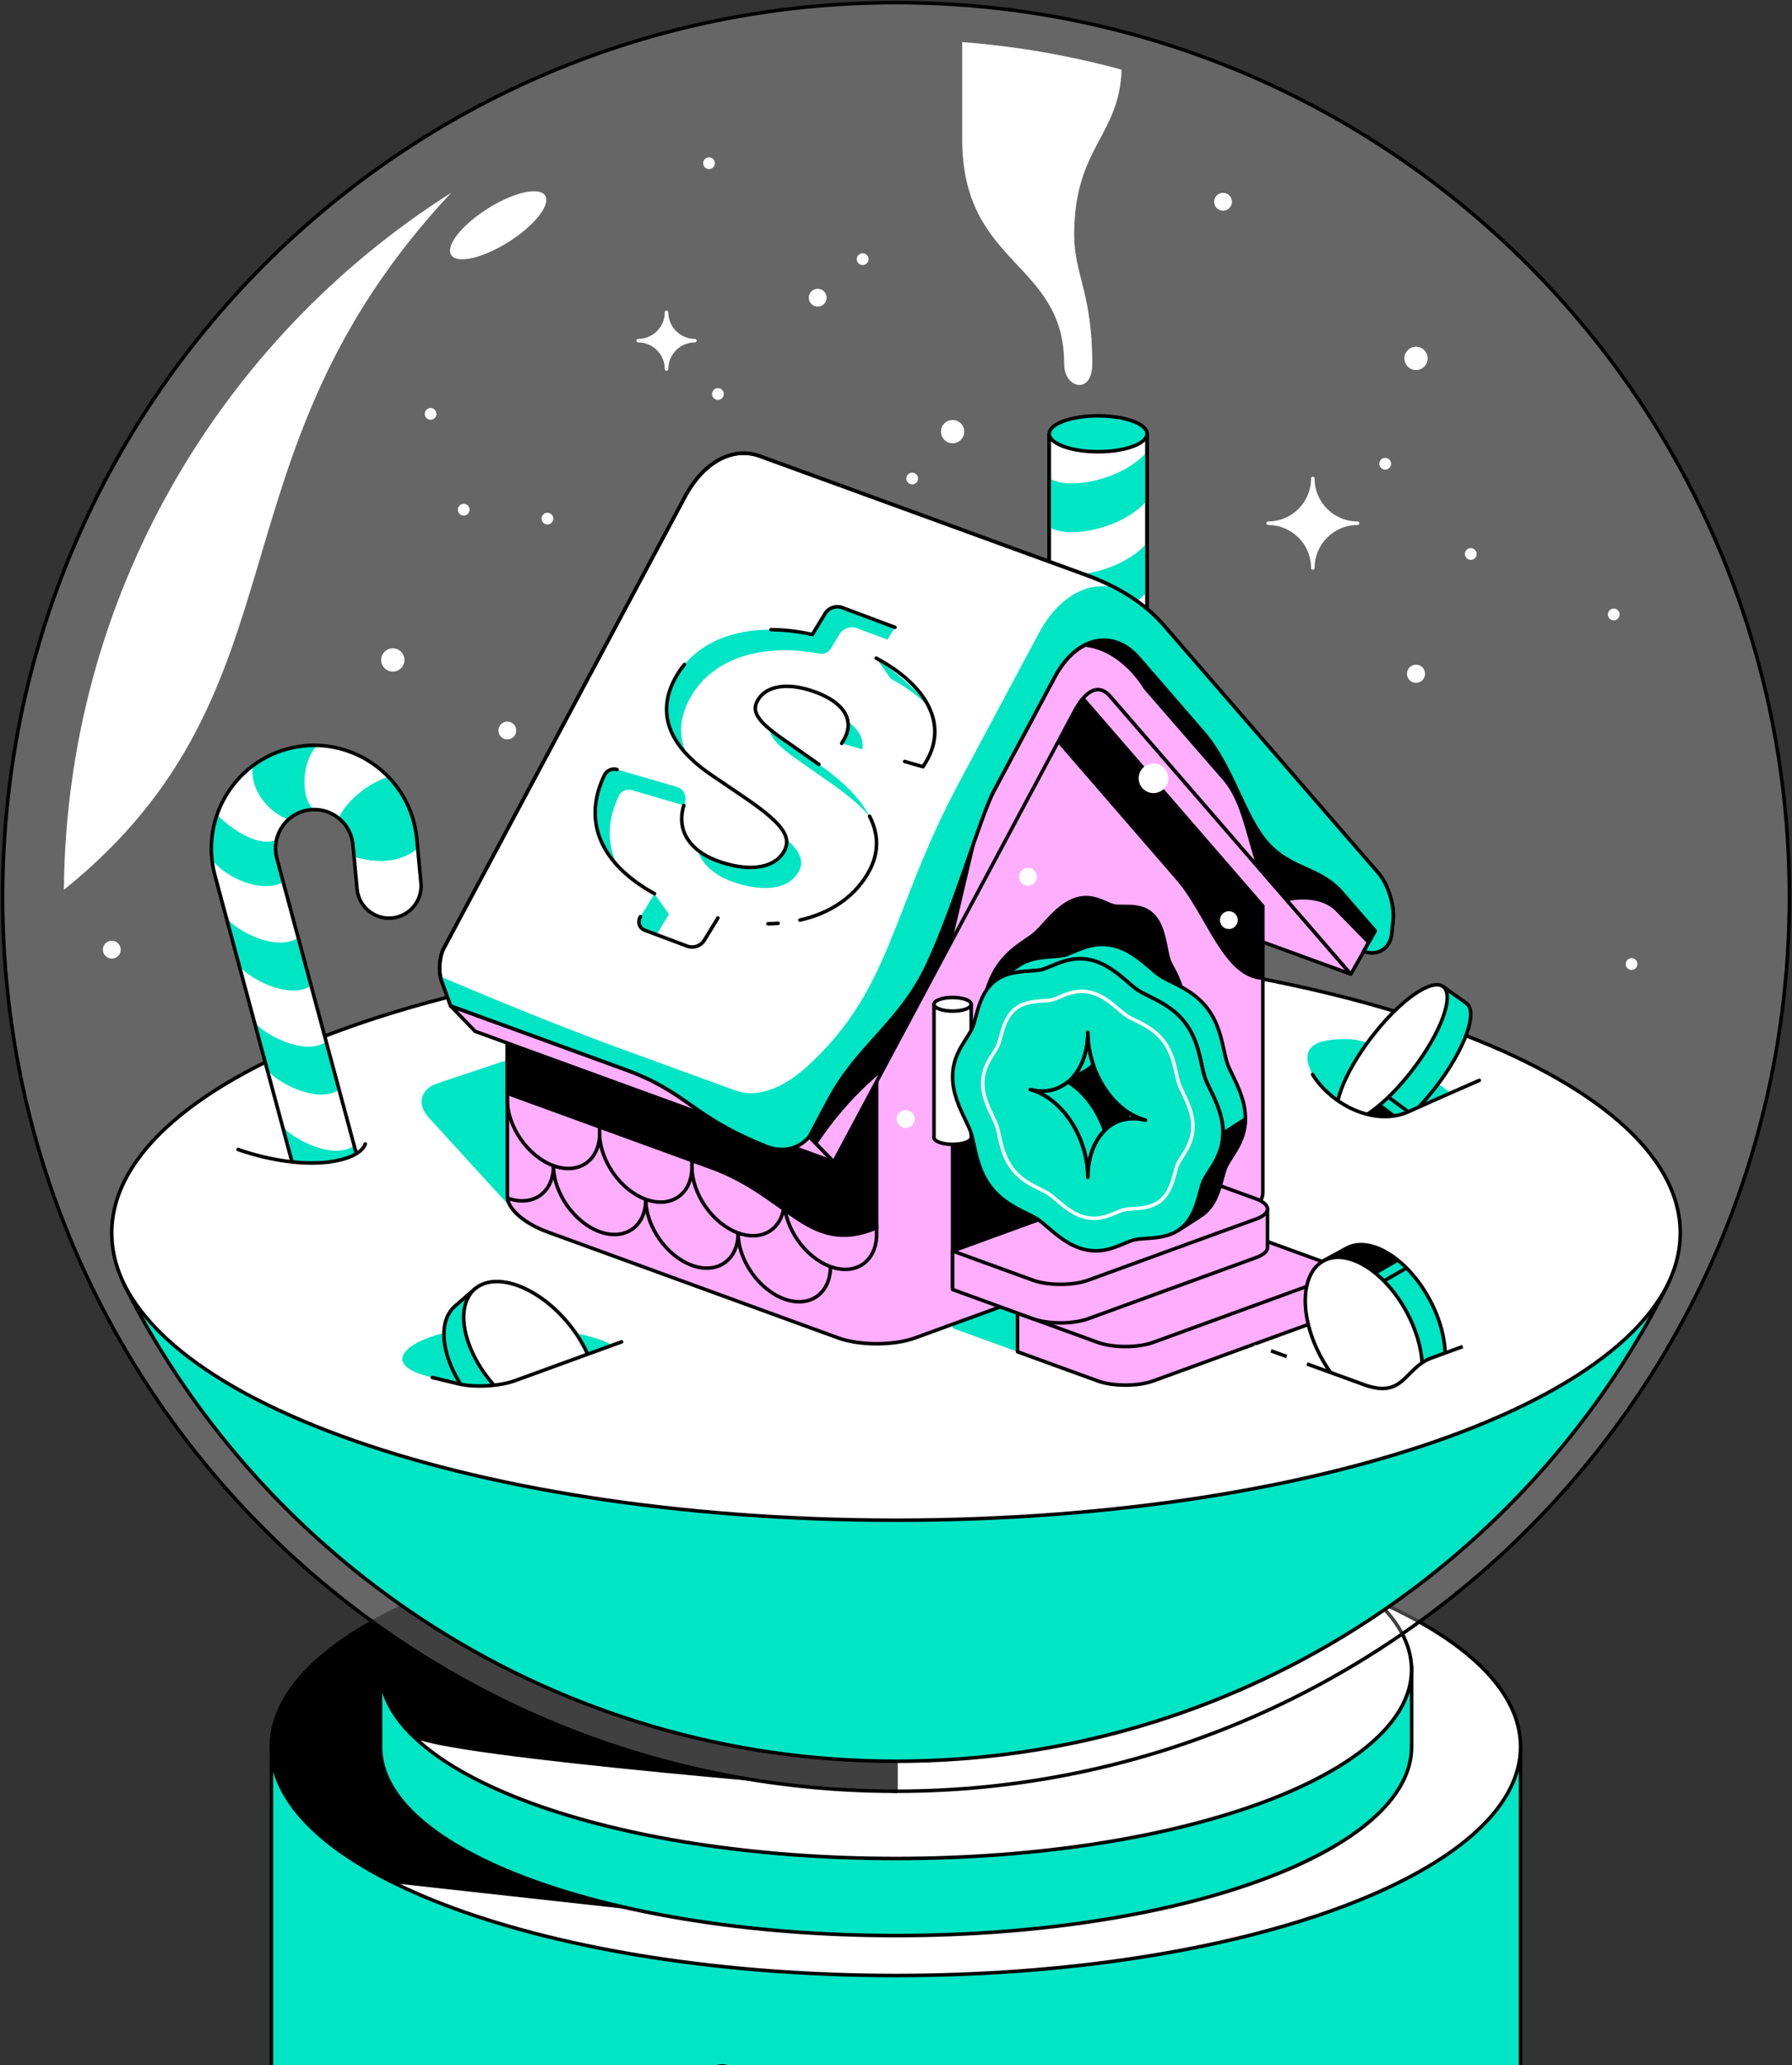
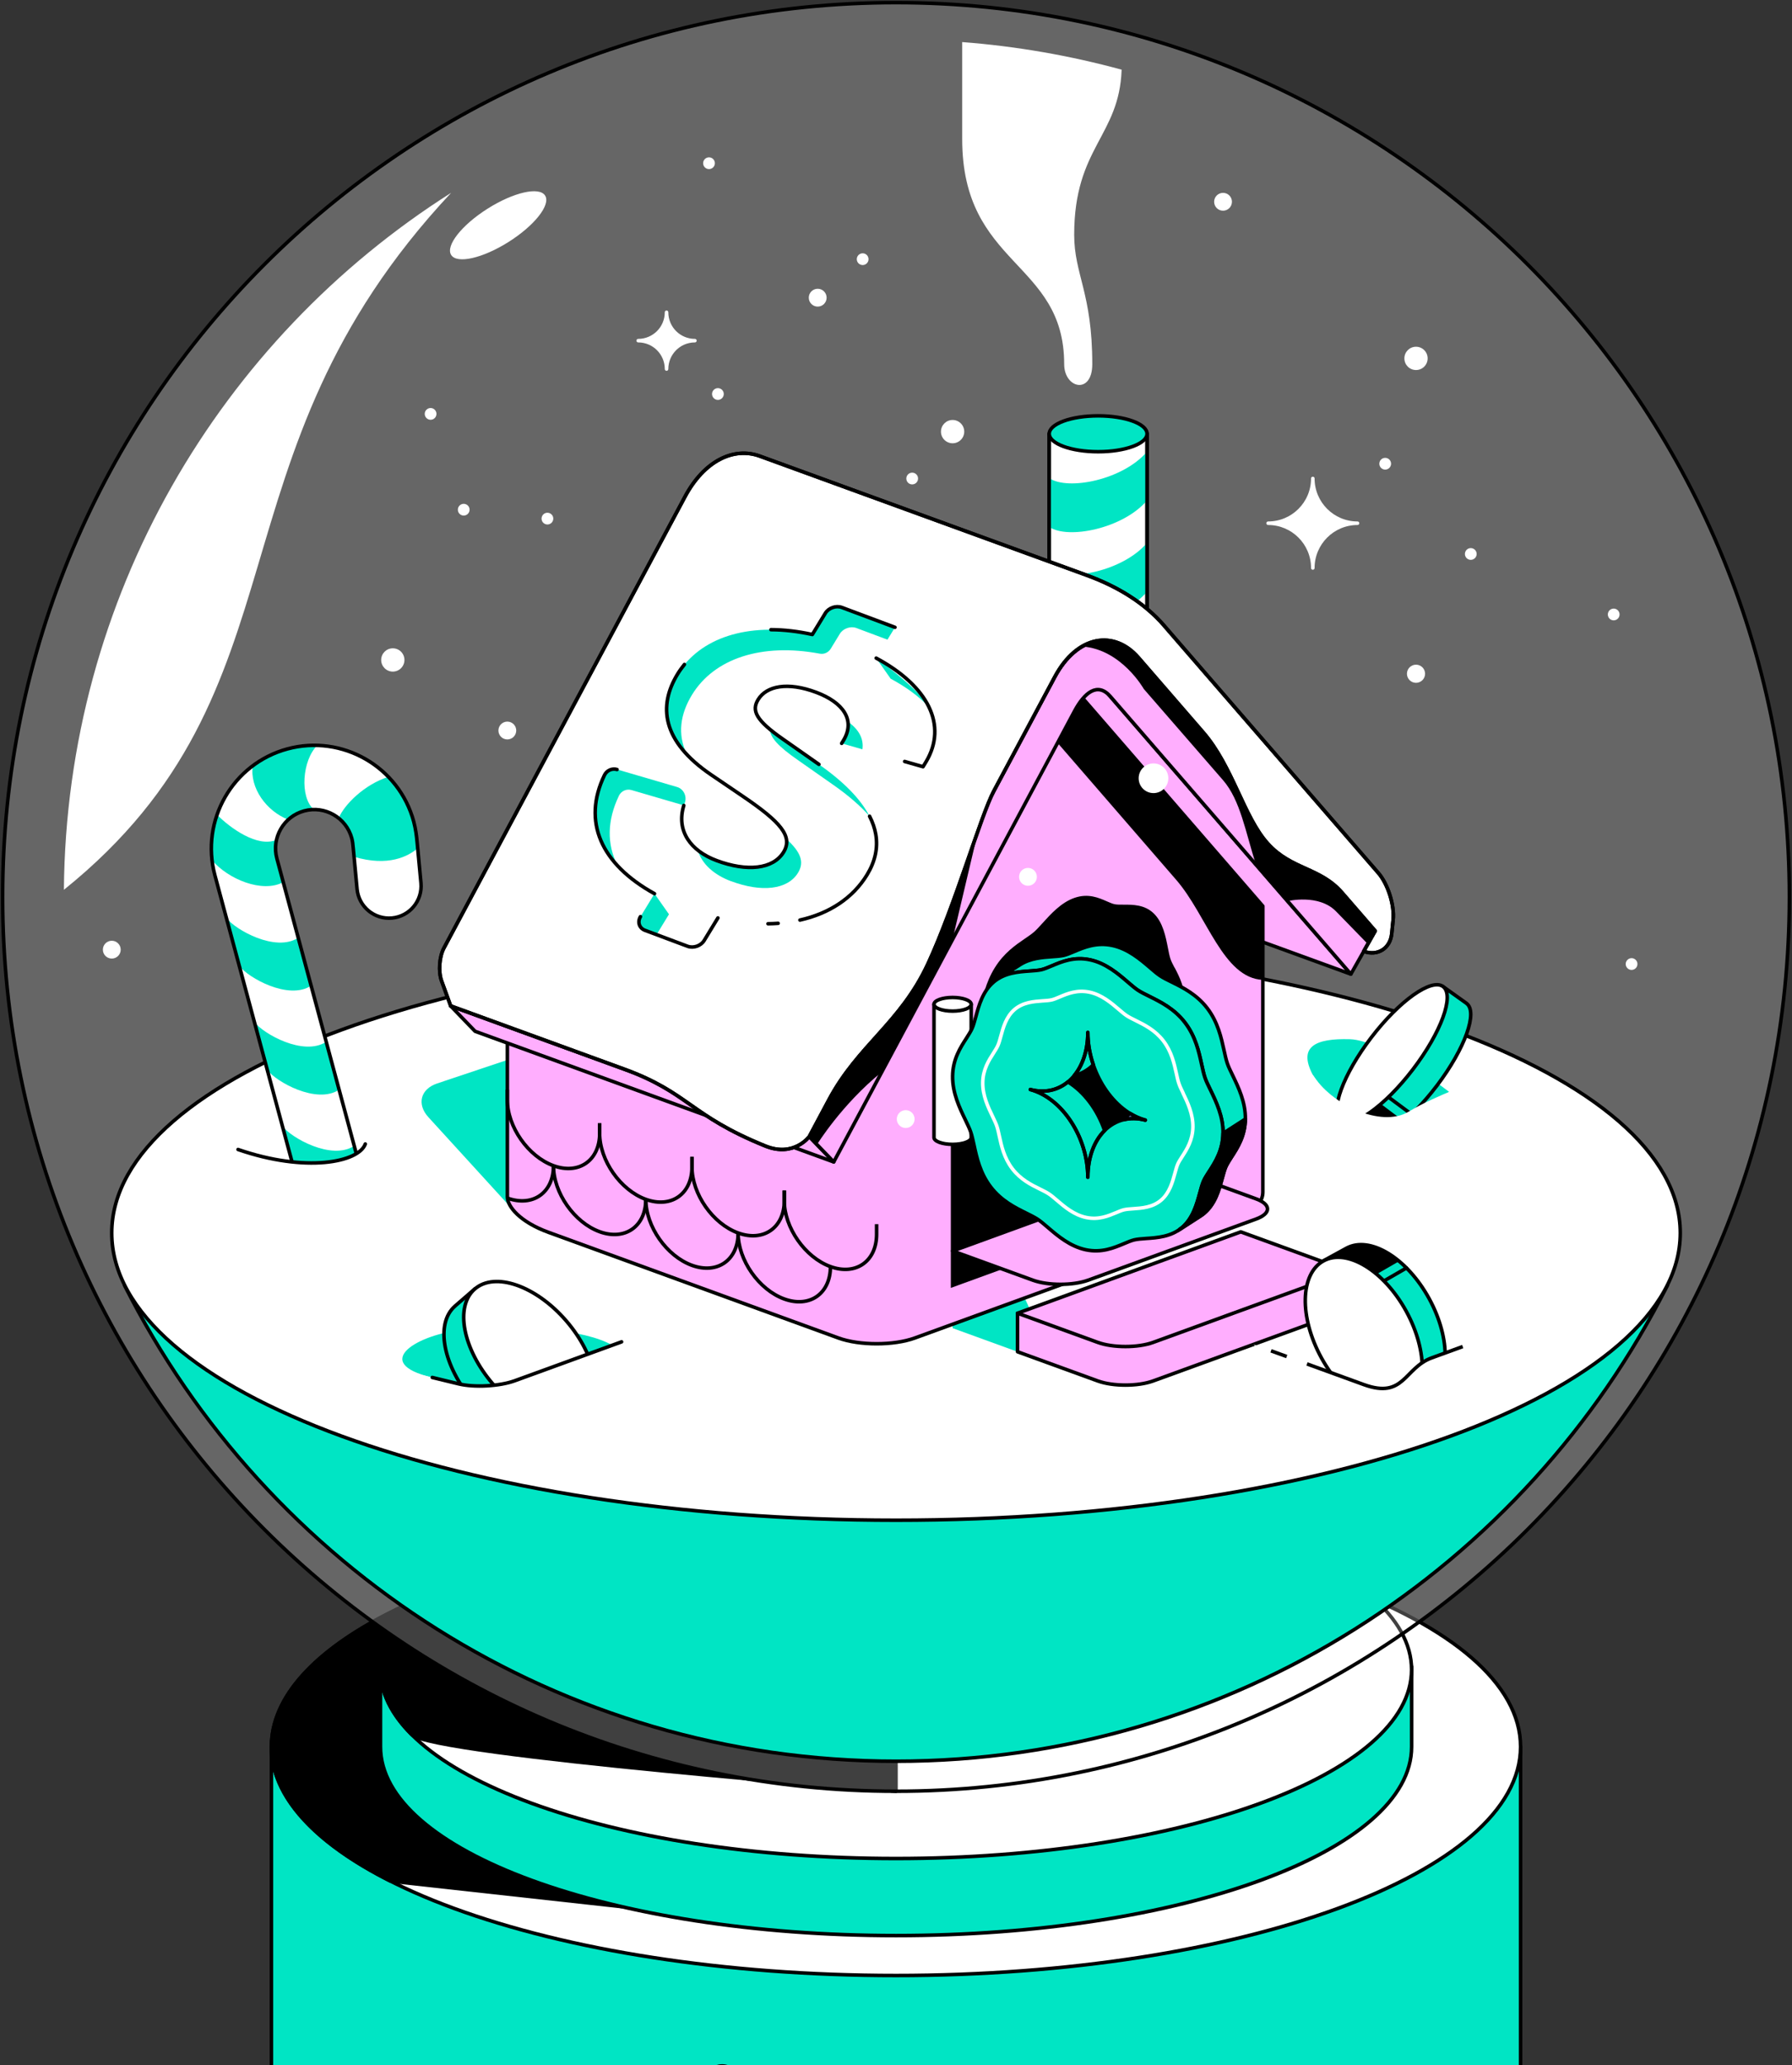
<svg xmlns="http://www.w3.org/2000/svg" width="506" height="583" viewBox="0 0 506 583" fill="none">
  <rect x="0" y="0" width="506" height="583" fill="#333333" stroke="none" />
  <g clip-path="url(#clip0_673_861)">
    <path d="M76.643 619.688C76.643 655.351 155.609 684.259 253 684.259C350.391 684.259 429.357 655.351 429.357 619.688V493.079H76.643V619.688Z" fill="#00E5C4" stroke="black" stroke-linecap="round" stroke-linejoin="round" />
    <path d="M253 557.65C350.399 557.65 429.357 528.741 429.357 493.079C429.357 457.418 350.399 428.508 253 428.508C155.601 428.508 76.643 457.418 76.643 493.079C76.643 528.741 155.601 557.65 253 557.65Z" fill="white" stroke="black" stroke-linecap="round" stroke-linejoin="round" />
    <path d="M76.643 493.079C76.643 507.252 89.133 520.359 110.281 531.007L175.558 538.205L226.392 440.015L195.448 432.018C126.308 440.756 76.628 464.792 76.628 493.079H76.643Z" fill="black" stroke="black" stroke-linecap="round" stroke-linejoin="round" />
    <path d="M107.439 493.079C107.439 522.521 172.613 546.38 253.015 546.38C333.417 546.38 398.59 522.521 398.59 493.079C398.59 463.637 398.59 471.338 398.59 471.338H107.439V493.079Z" fill="#00E5C4" stroke="black" stroke-linecap="round" stroke-linejoin="round" />
    <path d="M253 524.624C333.399 524.624 398.576 500.761 398.576 471.323C398.576 441.886 333.399 418.023 253 418.023C172.601 418.023 107.424 441.886 107.424 471.323C107.424 500.761 172.601 524.624 253 524.624Z" fill="white" stroke="black" stroke-linecap="round" stroke-linejoin="round" />
    <path d="M253 428.493L175.38 426.228C134.55 435.676 107.424 452.337 107.424 471.324C107.424 477.751 110.532 483.927 116.244 489.629C122.134 495.523 253 505.638 253 505.638V428.493Z" fill="black" stroke="black" stroke-linecap="round" stroke-linejoin="round" />
    <path d="M203.912 592.483C206.479 592.483 208.559 590.401 208.559 587.833C208.559 585.264 206.479 583.182 203.912 583.182C201.346 583.182 199.266 585.264 199.266 587.833C199.266 590.401 201.346 592.483 203.912 592.483Z" fill="white" stroke="black" stroke-linecap="round" stroke-linejoin="round" />
    <path d="M253 505.638C392.319 505.638 505.26 392.613 505.26 253.189C505.26 113.766 392.319 0.74 253 0.74C113.681 0.74 0.74 113.766 0.74 253.189C0.74 392.613 113.681 505.638 253 505.638Z" fill="white" fill-opacity="0.25" stroke="black" stroke-linecap="round" stroke-linejoin="round" />
    <path d="M18.04 251.175C88.615 194.409 57.138 129.408 127.388 54.426C62.185 95.775 18.735 168.373 18.04 251.175Z" fill="white" />
    <path d="M143.621 68.286C150.947 63.658 155.56 57.804 153.924 55.211C152.288 52.617 145.023 54.266 137.696 58.893C130.37 63.521 125.757 69.375 127.393 71.969C129.029 74.563 136.294 72.914 143.621 68.286Z" fill="white" />
    <path d="M271.691 11.877V39.261C271.691 75.249 300.489 73.575 300.489 102.795C300.489 109.711 308.422 111.489 308.422 102.795C308.422 82.654 303.316 77.515 303.316 66.274C303.316 41.586 316.058 38.506 316.709 19.668C302.206 15.713 287.156 13.062 271.691 11.877Z" fill="white" />
    <path d="M35.177 362.841C75.296 442.518 157.77 497.167 253 497.167C348.23 497.167 430.704 442.518 470.823 362.841H35.177Z" fill="#00E5C4" stroke="black" stroke-linecap="round" stroke-linejoin="round" />
    <path d="M253 429.13C375.303 429.13 474.449 392.828 474.449 348.046C474.449 303.265 375.303 266.962 253 266.962C130.697 266.962 31.551 303.265 31.551 348.046C31.551 392.828 130.697 429.13 253 429.13Z" fill="white" stroke="black" stroke-linecap="round" stroke-linejoin="round" />
    <path d="M370.621 303.291C366.507 295.353 371.523 293.087 381.128 293.353C390.732 293.62 409.172 308.223 409.172 308.223L391.428 321.3C391.428 321.3 377.532 313.924 370.606 303.291H370.621Z" fill="#00E5C4" />
    <path d="M414.07 283.224C417.4 285.593 413.67 295.99 405.753 306.431C397.821 316.872 388.69 323.418 385.36 321.033L378.716 316.294L407.425 278.47L414.07 283.209V283.224Z" fill="#00E5C4" stroke="black" stroke-linecap="round" stroke-linejoin="round" />
    <path d="M385.049 307.956L396.4 316.501C391.62 320.589 387.402 322.485 385.36 321.033L378.716 316.294L385.049 307.956Z" fill="black" />
    <path d="M388.246 306.875L398.576 314.546" stroke="black" stroke-linecap="round" stroke-linejoin="round" />
    <path d="M398.951 301.873C406.917 291.454 410.744 280.993 407.498 278.508C404.253 276.022 395.164 282.455 387.198 292.874C379.232 303.294 375.405 313.755 378.65 316.24C381.896 318.725 390.985 312.293 398.951 301.873Z" fill="white" stroke="black" stroke-linecap="round" stroke-linejoin="round" />
    <path d="M370.621 303.291C375.83 311.777 389.992 318.501 397.776 313.791C405.561 309.082 417.696 304.979 417.696 304.979L416.497 331.282L377.191 327.757L370.621 303.306V303.291Z" fill="white" />
-     <path d="M370.621 303.291C375.83 311.777 388.157 318.145 397.776 313.791C406.212 309.97 417.696 304.979 417.696 304.979" stroke="black" stroke-linecap="round" stroke-linejoin="round" />
    <path d="M91.323 347.676C93.129 348.461 95.215 348.654 97.272 348.106C102.097 346.802 104.968 341.826 103.665 336.998L78.182 242.334C76.613 236.499 80.076 230.471 85.907 228.901C91.737 227.331 97.761 230.797 99.329 236.632C99.537 237.402 99.64 238.231 99.744 239.416L100.824 250.953C101.283 255.944 105.708 259.602 110.68 259.143C115.667 258.684 119.322 254.256 118.864 249.279L117.783 237.743C117.621 235.98 117.384 234.04 116.821 231.922C112.648 216.431 96.665 207.234 81.186 211.396C65.707 215.572 56.516 231.567 60.675 247.058L86.158 341.723C86.913 344.507 88.867 346.625 91.323 347.691V347.676Z" fill="white" />
    <path d="M103.651 336.998C97.272 341.175 85.877 334.747 83.376 331.415L79.736 317.879C82.237 321.211 93.632 327.638 100.01 323.462L103.651 336.998Z" fill="#00E5C4" />
    <path d="M95.748 307.615C89.37 311.792 77.975 305.364 75.474 302.032L71.833 288.496C74.334 291.828 85.729 298.256 92.108 294.079L95.748 307.615Z" fill="#00E5C4" />
    <path d="M87.846 278.247C81.467 282.424 70.072 275.996 67.571 272.664L63.931 259.128C66.432 262.46 77.827 268.888 84.205 264.711L87.846 278.247Z" fill="#00E5C4" />
    <path d="M61.267 229.982C64.996 233.714 72.662 239.342 78.064 237.076C77.679 238.75 77.694 240.542 78.167 242.319L79.973 249.028C74.068 252.167 64.419 248.198 59.861 242.807C59.343 238.379 59.861 234.01 61.267 229.967V229.982Z" fill="#00E5C4" />
    <path d="M81.171 211.381C83.998 210.626 86.839 210.315 89.621 210.389C85.33 214.521 84.56 225.036 88.615 228.516C87.712 228.516 86.795 228.635 85.877 228.886C84.146 229.36 82.621 230.219 81.379 231.36C75.252 228.99 70.472 222.444 71.36 216.15C74.216 214.017 77.516 212.373 81.156 211.381H81.171Z" fill="#00E5C4" />
    <path d="M99.951 241.86L99.729 239.401C99.626 238.216 99.522 237.387 99.315 236.617C98.693 234.292 97.346 232.352 95.615 230.96C97.198 227.153 102.866 221.452 109.674 219.289C112.974 222.711 115.49 226.991 116.807 231.893C117.384 234.01 117.606 235.936 117.769 237.713L117.932 239.446C115.342 241.682 109.689 244.762 99.951 241.845V241.86Z" fill="#00E5C4" />
    <path d="M91.323 347.676C93.129 348.461 95.215 348.654 97.272 348.106C102.097 346.802 104.968 341.826 103.665 336.998L78.182 242.334C76.613 236.499 80.076 230.471 85.907 228.901C91.737 227.331 97.761 230.797 99.329 236.632C99.537 237.402 99.64 238.231 99.744 239.416L100.824 250.953C101.283 255.944 105.708 259.602 110.68 259.143C115.667 258.684 119.322 254.256 118.864 249.279L117.783 237.743C117.621 235.98 117.384 234.04 116.821 231.922C112.648 216.431 96.665 207.234 81.186 211.396C65.707 215.572 56.516 231.567 60.675 247.058L86.158 341.723C86.913 344.507 88.867 346.625 91.323 347.691V347.676Z" stroke="black" stroke-linecap="round" stroke-linejoin="round" />
    <path d="M72.766 353.467L108.327 355.318L113.004 326.379C113.004 326.379 105.042 317.745 103.162 322.929C101.283 328.112 87.861 331.104 67.231 324.484L72.766 353.467Z" fill="white" />
    <path d="M103.148 322.929C101.268 328.112 86.41 331.104 67.216 324.484" stroke="black" stroke-linecap="round" stroke-linejoin="round" />
    <path d="M172.894 379.739C165.036 375.222 147.307 373.964 130.94 375.385C118.183 376.496 104.243 384.656 122.06 388.847C136.474 392.239 141.698 393.364 141.698 393.364L172.228 384.419L172.894 379.754V379.739Z" fill="#00E5C4" />
    <path d="M128.498 368.676C122.785 373.608 125.079 385.649 133.633 395.541C142.187 405.434 153.744 409.463 159.457 404.516L165.036 399.688L134.077 363.834L128.498 368.662V368.676Z" fill="#00E5C4" stroke="black" stroke-linecap="round" stroke-linejoin="round" />
    <path d="M159.457 404.531L165.036 399.703L158.007 391.558L144.14 404.072C150.089 407.197 155.905 407.597 159.472 404.516L159.457 404.531Z" fill="black" />
    <path d="M155.565 390.136L141.698 402.65" stroke="black" stroke-linecap="round" stroke-linejoin="round" />
    <path d="M165.03 399.717C170.738 394.781 168.434 382.752 159.884 372.85C151.334 362.948 139.776 358.922 134.068 363.858C128.36 368.794 130.664 380.822 139.214 390.725C147.764 400.627 159.322 404.653 165.03 399.717Z" fill="white" stroke="black" stroke-linecap="round" stroke-linejoin="round" />
    <path d="M118.02 387.855L129.489 390.654C133.914 391.735 141.047 391.335 145.339 389.78L175.514 378.792L176.579 399.111L162.476 416.097L136.563 414.942L118.02 387.855Z" fill="white" />
    <path d="M122.06 388.833L129.489 390.639C133.914 391.721 141.047 391.321 145.339 389.766L175.513 378.777" stroke="black" stroke-linecap="round" stroke-linejoin="round" />
    <path d="M358.071 147.699C365.042 147.699 370.695 142.041 370.695 135.066C370.695 142.041 376.348 147.699 383.318 147.699C376.348 147.699 370.695 153.356 370.695 160.331C370.695 153.356 365.042 147.699 358.071 147.699Z" fill="white" stroke="white" stroke-linecap="round" stroke-linejoin="round" />
    <path d="M180.205 96.16C184.63 96.16 188.211 92.576 188.211 88.148C188.211 92.576 191.792 96.16 196.217 96.16C191.792 96.16 188.211 99.744 188.211 104.172C188.211 99.744 184.63 96.16 180.205 96.16Z" fill="white" stroke="white" stroke-linecap="round" stroke-linejoin="round" />
    <path d="M162.135 333.34C163.525 333.34 164.651 332.213 164.651 330.822C164.651 329.432 163.525 328.305 162.135 328.305C160.746 328.305 159.62 329.432 159.62 330.822C159.62 332.213 160.746 333.34 162.135 333.34Z" fill="white" />
    <path d="M345.344 59.476C346.734 59.476 347.86 58.349 347.86 56.959C347.86 55.568 346.734 54.441 345.344 54.441C343.955 54.441 342.829 55.568 342.829 56.959C342.829 58.349 343.955 59.476 345.344 59.476Z" fill="white" />
    <path d="M399.833 104.454C401.648 104.454 403.119 102.982 403.119 101.166C403.119 99.35 401.648 97.878 399.833 97.878C398.019 97.878 396.548 99.35 396.548 101.166C396.548 102.982 398.019 104.454 399.833 104.454Z" fill="white" />
    <path d="M110.917 189.581C112.731 189.581 114.202 188.109 114.202 186.293C114.202 184.477 112.731 183.005 110.917 183.005C109.102 183.005 107.632 184.477 107.632 186.293C107.632 188.109 109.102 189.581 110.917 189.581Z" fill="white" />
    <path d="M230.891 86.549C232.28 86.549 233.406 85.422 233.406 84.031C233.406 82.641 232.28 81.513 230.891 81.513C229.501 81.513 228.375 82.641 228.375 84.031C228.375 85.422 229.501 86.549 230.891 86.549Z" fill="white" />
    <path d="M455.655 175.112C456.57 175.112 457.312 174.369 457.312 173.453C457.312 172.537 456.57 171.794 455.655 171.794C454.739 171.794 453.997 172.537 453.997 173.453C453.997 174.369 454.739 175.112 455.655 175.112Z" fill="white" />
    <path d="M415.298 158.036C416.214 158.036 416.956 157.293 416.956 156.377C416.956 155.461 416.214 154.719 415.298 154.719C414.383 154.719 413.641 155.461 413.641 156.377C413.641 157.293 414.383 158.036 415.298 158.036Z" fill="white" />
    <path d="M243.588 74.819C244.503 74.819 245.245 74.077 245.245 73.161C245.245 72.245 244.503 71.502 243.588 71.502C242.673 71.502 241.93 72.245 241.93 73.161C241.93 74.077 242.673 74.819 243.588 74.819Z" fill="white" />
    <path d="M130.94 145.536C131.855 145.536 132.597 144.794 132.597 143.878C132.597 142.962 131.855 142.219 130.94 142.219C130.024 142.219 129.282 142.962 129.282 143.878C129.282 144.794 130.024 145.536 130.94 145.536Z" fill="white" />
    <path d="M257.573 136.739C258.488 136.739 259.23 135.997 259.23 135.081C259.23 134.165 258.488 133.422 257.573 133.422C256.657 133.422 255.915 134.165 255.915 135.081C255.915 135.997 256.657 136.739 257.573 136.739Z" fill="white" />
    <path d="M460.701 273.79C461.616 273.79 462.358 273.047 462.358 272.131C462.358 271.215 461.616 270.472 460.701 270.472C459.786 270.472 459.043 271.215 459.043 272.131C459.043 273.047 459.786 273.79 460.701 273.79Z" fill="white" />
    <path d="M391.132 132.563C392.047 132.563 392.789 131.82 392.789 130.904C392.789 129.988 392.047 129.246 391.132 129.246C390.216 129.246 389.474 129.988 389.474 130.904C389.474 131.82 390.216 132.563 391.132 132.563Z" fill="white" />
    <path d="M31.566 270.591C32.955 270.591 34.082 269.464 34.082 268.073C34.082 266.683 32.955 265.555 31.566 265.555C30.176 265.555 29.05 266.683 29.05 268.073C29.05 269.464 30.176 270.591 31.566 270.591Z" fill="white" />
    <path d="M154.573 148.054C155.489 148.054 156.231 147.311 156.231 146.395C156.231 145.479 155.489 144.737 154.573 144.737C153.658 144.737 152.916 145.479 152.916 146.395C152.916 147.311 153.658 148.054 154.573 148.054Z" fill="white" />
    <path d="M200.198 47.732C201.113 47.732 201.855 46.99 201.855 46.074C201.855 45.157 201.113 44.415 200.198 44.415C199.283 44.415 198.541 45.157 198.541 46.074C198.541 46.99 199.283 47.732 200.198 47.732Z" fill="white" />
    <path d="M202.714 112.881C203.629 112.881 204.371 112.138 204.371 111.222C204.371 110.306 203.629 109.563 202.714 109.563C201.798 109.563 201.056 110.306 201.056 111.222C201.056 112.138 201.798 112.881 202.714 112.881Z" fill="white" />
    <path d="M121.587 118.494C122.502 118.494 123.244 117.751 123.244 116.835C123.244 115.919 122.502 115.176 121.587 115.176C120.672 115.176 119.929 115.919 119.929 116.835C119.929 117.751 120.672 118.494 121.587 118.494Z" fill="white" />
    <path d="M143.252 208.73C144.642 208.73 145.768 207.603 145.768 206.212C145.768 204.822 144.642 203.695 143.252 203.695C141.863 203.695 140.736 204.822 140.736 206.212C140.736 207.603 141.863 208.73 143.252 208.73Z" fill="white" />
    <path d="M323.886 122.448H296.257V190.321H323.886V122.448Z" fill="white" stroke="black" stroke-linecap="round" stroke-linejoin="round" />
    <path d="M296.257 148.735C301.525 152.349 317.108 149.224 323.886 141.271V127.498C317.108 135.466 301.525 138.576 296.257 134.962V148.735Z" fill="#00E5C4" />
    <path d="M296.257 174.49C301.525 178.103 317.108 174.978 323.886 167.025V153.252C317.108 161.22 301.525 164.33 296.257 160.716V174.49Z" fill="#00E5C4" />
    <path d="M296.257 200.229C301.525 203.843 317.108 200.718 323.886 192.765V178.992C317.108 186.96 301.525 190.07 296.257 186.456V200.229Z" fill="#00E5C4" />
    <path d="M323.886 122.448H296.257V190.321H323.886V122.448Z" stroke="black" stroke-linecap="round" stroke-linejoin="round" />
    <path d="M310.079 127.513C317.705 127.513 323.886 125.245 323.886 122.448C323.886 119.65 317.705 117.383 310.079 117.383C302.453 117.383 296.272 119.65 296.272 122.448C296.272 125.245 302.453 127.513 310.079 127.513Z" fill="#00E5C4" stroke="black" stroke-linecap="round" stroke-linejoin="round" />
    <path d="M287.318 381.576L268.983 374.911V364.011L287.333 362.071L293.238 374.882L287.318 381.576Z" fill="#00E5C4" />
    <path d="M145.191 341.9L120.965 315.361C117.621 311.703 118.731 307.408 123.437 305.838L157.015 294.598L145.191 341.915V341.9Z" fill="#00E5C4" />
    <path d="M356.592 245.444V336.48C356.592 341.263 350.11 344.27 343.791 346.565L258.313 377.696C252.379 379.858 242.685 379.858 236.751 377.696L154.884 347.869C146.819 344.936 143.267 340.567 143.267 337.872V246.584L308.658 179.495L356.606 245.444H356.592Z" fill="#FFAEFE" stroke="black" stroke-linecap="round" stroke-linejoin="round" />
    <path d="M169.328 317.079V319.922C169.328 327.564 163.467 331.667 156.29 329.06C149.127 326.454 143.252 318.071 143.252 310.429V307.586" stroke="black" stroke-miterlimit="10" />
    <path d="M195.388 326.572V329.415C195.388 337.057 189.528 341.16 182.351 338.553C175.188 335.947 169.313 327.564 169.313 319.922V317.079" stroke="black" stroke-miterlimit="10" />
    <path d="M221.464 336.065V338.909C221.464 346.551 215.604 350.653 208.426 348.046C201.264 345.44 195.388 337.057 195.388 329.416V326.572" stroke="black" stroke-miterlimit="10" />
    <path d="M247.524 345.558V348.402C247.524 356.044 241.664 360.146 234.487 357.539C227.324 354.933 221.449 346.55 221.449 338.909V336.065" stroke="black" stroke-miterlimit="10" />
    <path d="M156.29 329.06C156.29 336.702 150.43 340.804 143.252 338.198" stroke="black" stroke-miterlimit="10" />
    <path d="M182.351 338.553C182.351 346.195 176.49 350.297 169.313 347.691C162.15 345.084 156.275 336.702 156.275 329.06" stroke="black" stroke-miterlimit="10" />
    <path d="M208.426 348.046C208.426 355.688 202.566 359.791 195.388 357.184C188.226 354.577 182.351 346.195 182.351 338.553" stroke="black" stroke-miterlimit="10" />
    <path d="M234.487 357.539C234.487 365.181 228.626 369.284 221.449 366.677C214.271 364.071 208.411 355.688 208.411 348.046" stroke="black" stroke-miterlimit="10" />
    <path d="M268.983 303.78V362.841L305.654 349.483L268.983 303.78Z" fill="black" stroke="black" stroke-miterlimit="10" />
    <path d="M350.332 363.063L287.318 370.691V381.576L309.99 389.825C314.282 391.38 321.296 391.38 325.588 389.825L373.018 372.557C375.164 371.772 376.229 370.75 376.229 369.713V358.828L350.346 363.049L350.332 363.063Z" fill="#FFAEFE" stroke="black" stroke-linecap="round" stroke-linejoin="round" />
    <path d="M287.318 370.691L309.99 378.94C314.282 380.495 321.296 380.495 325.588 378.94L373.018 361.671C377.31 360.116 377.31 357.554 373.018 355.984L350.346 347.735L287.333 370.691H287.318Z" fill="#FFAEFE" stroke="black" stroke-linecap="round" stroke-linejoin="round" />
-     <path d="M331.996 345.499L268.983 353.126V364.011L291.654 372.26C295.946 373.815 302.961 373.815 307.252 372.26L354.682 354.992C356.828 354.207 357.894 353.185 357.894 352.149V341.263L332.011 345.484L331.996 345.499Z" fill="#FFAEFE" stroke="black" stroke-linecap="round" stroke-linejoin="round" />
    <path d="M268.983 353.126L291.654 361.375C295.946 362.93 302.961 362.93 307.252 361.375L354.682 344.107C358.974 342.552 358.974 339.99 354.682 338.42L332.011 330.171L268.997 353.126H268.983Z" fill="#FFAEFE" stroke="black" stroke-linecap="round" stroke-linejoin="round" />
-     <path d="M247.524 346.595C228.508 354.577 222.781 337.576 200.834 329.593L143.252 308.623V270.68L247.524 297.93V346.595Z" fill="black" stroke="black" stroke-miterlimit="10" />
    <path d="M281.858 190.351L332.144 248.391C340.816 258.402 345.344 276.115 356.577 276.604V245.444L308.629 179.495L281.843 190.366L281.858 190.351Z" fill="black" />
    <path d="M301.525 192.247L356.591 255.796V265.926L381.424 274.974L308.066 190.307L301.525 192.247Z" fill="#FFAEFE" stroke="black" stroke-linecap="round" stroke-linejoin="round" />
    <path d="M315.628 181.436L214.39 144.559C208.175 142.278 201.13 145.655 196.543 154.245L127.24 283.949L228.508 320.826L315.628 181.421V181.436Z" fill="#00E5C4" stroke="black" stroke-linecap="round" stroke-linejoin="round" />
    <path d="M127.24 283.949L228.508 320.841L235.404 327.994L134.151 291.117L127.24 283.949Z" fill="#FFAEFE" stroke="black" stroke-linecap="round" stroke-linejoin="round" />
    <path d="M228.508 320.841L297.811 191.136C303.937 179.688 314.43 177.496 321.474 185.627L388.335 262.786L381.439 274.975L313.542 196.616C309.901 192.41 306.172 195.564 303.419 200.718L235.419 327.994L228.523 320.841H228.508Z" fill="#FFAEFE" stroke="black" stroke-linecap="round" stroke-linejoin="round" />
    <path d="M277.507 229.138L228.508 320.841L230.683 323.107C230.683 323.107 237.624 311.807 248.975 302.61L268.968 265.17C268.998 265.022 277.433 229.301 277.492 229.153L277.507 229.138Z" fill="black" />
    <path d="M305.654 182.502C316.679 183.316 322.969 194.483 322.969 194.483L345.359 220.252C350.213 225.85 351.663 234.736 354.623 244.037L363.576 254.374C363.576 254.374 372.337 252.227 377.265 257.277L386.233 266.488L388.335 262.786L321.474 185.627C316.931 180.384 310.967 179.451 305.654 182.502Z" fill="black" />
    <path d="M331.285 273.464C332.603 275.996 334.23 279.136 334.142 283.875C334.053 288.629 332.307 292.939 330.886 296.404C330.353 297.708 329.85 298.937 329.554 299.9C329.228 300.966 328.962 302.314 328.666 303.735C327.941 307.304 327.038 311.747 324.493 315.835C321.947 319.937 318.751 322.129 316.161 323.877C315.155 324.573 314.178 325.239 313.438 325.891C312.772 326.483 311.943 327.387 311.056 328.364C308.732 330.926 305.832 334.14 302.191 335.384C298.565 336.628 295.739 335.399 293.475 334.421C292.616 334.051 291.817 333.696 291.151 333.577C290.426 333.429 289.479 333.429 288.458 333.429C285.912 333.429 282.745 333.444 280.318 331.059C277.891 328.675 277.122 324.81 276.515 321.7C276.278 320.47 276.042 319.3 275.746 318.441C275.479 317.671 275.02 316.768 274.517 315.82C273.215 313.302 271.572 310.148 271.661 305.409C271.75 300.655 273.511 296.345 274.917 292.88C275.45 291.576 275.953 290.347 276.249 289.385C276.574 288.318 276.841 286.985 277.137 285.564C277.862 281.98 278.765 277.537 281.31 273.449C283.855 269.347 287.052 267.17 289.627 265.407C290.648 264.711 291.61 264.06 292.35 263.408C293.031 262.816 293.859 261.897 294.732 260.935C297.056 258.358 299.956 255.159 303.582 253.915C307.237 252.656 310.049 253.885 312.313 254.878C313.157 255.248 313.971 255.603 314.637 255.737C315.362 255.885 316.309 255.87 317.33 255.87C319.876 255.87 323.043 255.855 325.47 258.239C327.897 260.624 328.666 264.489 329.273 267.599C329.51 268.843 329.746 269.998 330.028 270.857C330.294 271.628 330.753 272.531 331.256 273.479L331.285 273.464Z" fill="black" stroke="black" stroke-linecap="round" stroke-linejoin="round" />
    <path d="M263.729 283.49V321.107C263.729 322.174 266.082 323.033 268.983 323.033C271.883 323.033 274.236 322.174 274.236 321.107V283.49H263.744H263.729Z" fill="white" stroke="black" stroke-linecap="round" stroke-linejoin="round" />
    <path d="M268.983 285.416C271.884 285.416 274.236 284.554 274.236 283.49C274.236 282.427 271.884 281.565 268.983 281.565C266.081 281.565 263.729 282.427 263.729 283.49C263.729 284.554 266.081 285.416 268.983 285.416Z" fill="white" stroke="black" stroke-linecap="round" stroke-linejoin="round" />
    <path d="M348.082 303.602C347.461 302.328 346.883 301.144 346.558 300.181C346.203 299.144 345.921 297.826 345.611 296.419C344.826 292.894 343.879 288.511 340.89 284.601C337.901 280.706 334.023 278.781 330.901 277.24C329.658 276.633 328.489 276.056 327.601 275.463C326.787 274.93 325.795 274.086 324.759 273.183C321.977 270.798 318.514 267.836 314.075 266.888C309.62 265.941 306.098 267.422 303.271 268.621C302.206 269.065 301.2 269.495 300.371 269.687C299.453 269.895 298.284 269.969 297.026 270.058C294.303 270.25 290.988 270.487 288.147 272.25L281.843 276.307C284.684 274.53 287.999 274.308 290.722 274.116C291.965 274.027 293.149 273.953 294.067 273.745C294.881 273.553 295.887 273.138 296.967 272.679C299.794 271.479 303.316 269.998 307.77 270.946C312.225 271.894 315.673 274.841 318.455 277.24C319.506 278.144 320.497 278.988 321.296 279.521C322.184 280.114 323.353 280.676 324.596 281.298C327.719 282.853 331.596 284.764 334.586 288.659C337.59 292.569 338.537 296.952 339.306 300.477C339.617 301.884 339.898 303.202 340.254 304.239C340.579 305.201 341.156 306.386 341.778 307.66C343.391 311.007 345.418 315.198 345.344 319.952C345.27 324.721 343.154 328.038 341.437 330.674C340.786 331.681 340.18 332.614 339.839 333.414C339.454 334.303 339.129 335.502 338.788 336.761C337.915 339.931 336.85 343.9 333.757 346.521C333.357 346.862 332.943 347.158 332.514 347.424L338.818 343.366C339.247 343.1 339.662 342.804 340.061 342.463C343.154 339.842 344.22 335.887 345.093 332.703C345.433 331.444 345.759 330.245 346.143 329.356C346.499 328.557 347.105 327.609 347.742 326.616C349.458 323.965 351.575 320.663 351.649 315.894C351.723 311.14 349.695 306.949 348.082 303.602Z" fill="#00E5C4" stroke="black" stroke-linecap="round" stroke-linejoin="round" />
    <path d="M341.778 307.66C343.391 311.007 345.418 315.198 345.344 319.952C345.27 324.706 343.154 328.038 341.437 330.674C340.786 331.681 340.179 332.614 339.839 333.414C339.454 334.303 339.129 335.502 338.788 336.761C337.915 339.931 336.85 343.9 333.757 346.521C330.679 349.127 326.772 349.394 323.62 349.601C322.376 349.69 321.193 349.779 320.29 349.986C319.476 350.179 318.47 350.594 317.389 351.053C314.548 352.238 311.041 353.733 306.586 352.785C302.132 351.838 298.669 348.876 295.887 346.491C294.836 345.588 293.844 344.744 293.045 344.211C292.157 343.618 290.988 343.041 289.73 342.419C286.623 340.878 282.745 338.968 279.756 335.073C276.752 331.163 275.79 326.779 275.035 323.255C274.724 321.848 274.443 320.53 274.073 319.478C273.748 318.53 273.171 317.346 272.564 316.072C270.951 312.725 268.923 308.534 268.982 303.765C269.042 298.996 271.188 295.694 272.904 293.043C273.541 292.035 274.147 291.088 274.488 290.288C274.887 289.414 275.198 288.215 275.553 286.956C276.411 283.772 277.492 279.817 280.585 277.196C283.663 274.589 287.57 274.323 290.707 274.101C291.95 274.012 293.134 273.938 294.052 273.731C294.866 273.538 295.872 273.123 296.952 272.664C299.779 271.465 303.301 269.984 307.755 270.931C312.21 271.879 315.658 274.826 318.44 277.226C319.491 278.129 320.482 278.973 321.281 279.506C322.169 280.099 323.338 280.662 324.582 281.284C327.704 282.839 331.581 284.749 334.571 288.644C337.575 292.554 338.522 296.938 339.291 300.462C339.602 301.869 339.883 303.187 340.239 304.224C340.564 305.187 341.141 306.371 341.763 307.645L341.778 307.66Z" fill="#00E5C4" stroke="black" stroke-linecap="round" stroke-linejoin="round" />
    <path d="M290.929 307.556C299.897 309.941 307.163 302.728 307.163 291.443C307.163 302.728 314.43 313.806 323.398 316.19C314.43 313.806 307.163 321.018 307.163 332.304C307.163 321.018 299.897 309.941 290.929 307.556Z" fill="black" />
    <path d="M308.717 300.551C307.726 297.648 307.163 294.553 307.163 291.443C307.163 296.478 305.713 300.699 303.316 303.617C305.358 303.113 307.193 302.077 308.732 300.551H308.717Z" fill="#00E5C4" stroke="black" stroke-linecap="round" stroke-linejoin="round" />
    <path d="M301.54 305.394C298.699 307.734 294.999 308.637 290.929 307.556C299.897 309.941 307.163 321.018 307.163 332.303C307.163 326.676 308.969 322.055 311.899 319.137C309.901 313.273 306.128 308.208 301.525 305.394H301.54Z" fill="#00E5C4" stroke="black" stroke-linecap="round" stroke-linejoin="round" />
    <path d="M317.315 316.072C319.195 315.613 321.252 315.628 323.398 316.19C321.903 315.79 320.468 315.139 319.091 314.295C318.455 314.813 317.863 315.405 317.315 316.072Z" fill="#6C82D0" stroke="black" stroke-linecap="round" stroke-linejoin="round" />
    <path d="M290.929 307.556C299.897 309.941 307.163 302.728 307.163 291.443C307.163 302.728 314.43 313.806 323.398 316.19C314.43 313.806 307.163 321.018 307.163 332.304C307.163 321.018 299.897 309.941 290.929 307.556Z" stroke="black" stroke-linecap="round" stroke-linejoin="round" />
    <path d="M334.068 308.593C335.326 311.199 336.894 314.458 336.835 318.145C336.776 321.833 335.133 324.425 333.801 326.483C333.298 327.268 332.825 327.994 332.558 328.616C332.262 329.312 332.011 330.245 331.744 331.222C331.063 333.696 330.235 336.761 327.837 338.805C325.44 340.834 322.406 341.041 319.964 341.204C318.988 341.263 318.085 341.337 317.375 341.5C316.738 341.648 315.954 341.974 315.125 342.33C312.92 343.248 310.182 344.403 306.719 343.677C303.257 342.952 300.563 340.641 298.403 338.79C297.589 338.094 296.819 337.442 296.183 337.028C295.487 336.569 294.584 336.11 293.608 335.636C291.181 334.451 288.177 332.955 285.853 329.919C283.53 326.883 282.775 323.477 282.183 320.737C281.946 319.641 281.724 318.619 281.443 317.805C281.192 317.079 280.748 316.146 280.274 315.154C279.016 312.547 277.447 309.289 277.492 305.586C277.551 301.884 279.209 299.322 280.54 297.249C281.029 296.464 281.502 295.738 281.769 295.116C282.08 294.435 282.331 293.502 282.597 292.524C283.263 290.051 284.107 286.985 286.504 284.942C288.902 282.913 291.936 282.705 294.377 282.528C295.354 282.468 296.257 282.409 296.967 282.246C297.603 282.098 298.388 281.772 299.217 281.417C301.407 280.484 304.159 279.343 307.622 280.069C311.085 280.795 313.764 283.105 315.939 284.956C316.753 285.652 317.523 286.304 318.159 286.719C318.855 287.178 319.757 287.622 320.719 288.096C323.146 289.296 326.165 290.791 328.489 293.813C330.812 296.849 331.552 300.255 332.159 302.995C332.395 304.091 332.617 305.113 332.899 305.912C333.15 306.653 333.594 307.586 334.082 308.578L334.068 308.593Z" stroke="white" stroke-linecap="round" stroke-linejoin="round" />
    <path d="M345.344 319.952C345.27 324.721 343.154 328.038 341.437 330.674C340.786 331.681 340.179 332.614 339.839 333.414C339.454 334.303 339.129 335.502 338.788 336.761C337.915 339.931 336.85 343.9 333.757 346.521C333.564 346.684 333.342 346.817 333.135 346.965V347.039L338.803 343.366C339.232 343.1 339.647 342.804 340.046 342.463C343.139 339.842 344.205 335.887 345.078 332.703C345.418 331.444 345.744 330.245 346.129 329.356C346.484 328.557 347.091 327.609 347.727 326.616C349.444 323.966 351.56 320.663 351.634 315.894L345.329 319.952H345.344Z" fill="black" stroke="black" stroke-linecap="round" stroke-linejoin="round" />
    <path d="M328.77 176.667C323.146 170.18 315.628 165.574 306.72 162.331C306.72 162.331 216.595 129.512 214.553 128.757C207.198 126.061 198.837 130.06 193.405 140.234L125.346 267.629C124.029 270.102 123.733 274.278 124.695 276.915L127.255 283.949L176.091 301.736C194.634 308.489 194.634 314.783 216.092 323.492C224.172 326.779 228.508 320.826 228.508 320.826L234.058 310.444C242.315 294.983 254.228 288.822 261.998 272.131C269.663 255.648 276.885 230.308 280.629 223.273L297.796 191.136C304.174 179.184 314.622 177.733 321.459 185.627L339.751 206.746C348.053 216.328 351.22 230.649 357.953 238.098C364.672 245.562 372.737 244.807 378.982 252.019L388.32 262.786L385.064 268.547C388.986 269.969 392.538 267.747 392.967 263.601L393.366 259.691C393.796 255.544 391.916 249.561 389.178 246.406L328.755 176.667H328.77Z" fill="white" stroke="black" stroke-linecap="round" stroke-linejoin="round" />
-     <path d="M328.77 176.667C324.981 172.298 320.305 168.788 314.948 165.959C307.297 163.915 298.891 168.344 293.312 178.784L270.877 220.77C251.283 257.425 252.023 278.929 228.064 300.906C221.301 307.112 213.902 310.089 207.775 307.867L175.513 296.108C151.066 287.207 124.369 275.641 124.369 275.641C124.458 276.085 124.561 276.515 124.709 276.915L127.269 283.949L176.105 301.736C194.648 308.489 194.648 314.783 216.107 323.492C224.187 326.779 228.523 320.826 228.523 320.826L234.072 310.444C242.33 294.983 254.243 288.822 262.012 272.131C269.678 255.648 276.9 230.308 280.644 223.273L297.811 191.136C304.189 179.184 314.637 177.733 321.474 185.627L339.765 206.745C348.067 216.327 351.234 230.649 357.968 238.098C364.686 245.562 372.752 244.807 378.997 252.019L388.335 262.786L385.079 268.547C389.001 269.969 392.552 267.747 392.982 263.6L393.381 259.691C393.81 255.544 391.931 249.561 389.193 246.406L328.77 176.667Z" fill="#00E5C4" />
    <path d="M328.77 176.667C323.146 170.18 315.628 165.574 306.72 162.331C306.72 162.331 216.595 129.512 214.553 128.757C207.198 126.061 198.837 130.06 193.405 140.234L125.346 267.629C124.029 270.102 123.733 274.278 124.695 276.915L127.255 283.949L176.091 301.736C194.634 308.489 194.634 314.783 216.092 323.492C224.172 326.779 228.508 320.826 228.508 320.826L234.058 310.444C242.315 294.983 254.228 288.822 261.998 272.131C269.663 255.648 276.885 230.308 280.629 223.273L297.796 191.136C304.174 179.184 314.622 177.733 321.459 185.627L339.751 206.746C348.053 216.328 351.22 230.649 357.953 238.098C364.672 245.562 372.737 244.807 378.982 252.019L388.32 262.786L385.064 268.547C388.986 269.969 392.538 267.747 392.967 263.601L393.366 259.691C393.796 255.544 391.916 249.561 389.178 246.406L328.755 176.667H328.77Z" stroke="black" stroke-linecap="round" stroke-linejoin="round" />
    <path d="M252.689 177.096L247.406 185.775C262.205 193.728 267.577 204.791 261.509 214.995L260.636 216.431L237.654 209.856L238.275 208.834C241.516 203.236 238.098 198.304 230.461 195.446C222.426 192.439 216.447 193.609 214.064 197.504C212.185 200.585 213.339 203.295 221.197 208.745L231.231 215.779C246.681 226.605 250.943 236.898 244.801 246.969C237.58 258.832 221.523 263.571 202.699 259.113L198.822 265.481C197.904 266.992 195.803 267.732 194.16 267.125L182.129 262.623C180.486 262.016 179.909 260.268 180.826 258.758L184.778 252.271C169.55 243.859 164.37 231.878 170.63 218.845C171.281 217.483 172.776 216.801 174.196 217.216L194.915 223.273C189.41 232.559 193.76 239.742 202.329 242.941C210.912 246.154 218.282 245.37 221.227 240.556C223.92 236.143 220.472 232.07 209.639 224.739L200.908 218.816C186.687 209.204 185.887 199.192 191.259 190.351C197.845 179.555 212.17 175.304 229.351 179.11L233.007 173.112C233.924 171.602 236.026 170.861 237.668 171.468L252.674 177.081L252.689 177.096Z" fill="white" />
    <path d="M206.443 248.746C215.026 251.96 222.396 251.175 225.341 246.362C227.161 243.385 226.17 240.556 222.011 236.795C222.263 238.068 222.011 239.298 221.257 240.556C218.312 245.384 210.942 246.154 202.358 242.941C200.301 242.171 198.511 241.178 197.016 239.979C198.185 243.933 201.648 246.969 206.443 248.761V248.746Z" fill="#00E5C4" />
    <path d="M231.246 215.779L221.212 208.745C219.703 207.693 218.43 206.745 217.394 205.872C217.468 208.123 219.629 210.626 225.297 214.55L235.33 221.585C239.563 224.547 242.922 227.464 245.497 230.367C243.04 225.598 238.334 220.741 231.246 215.779Z" fill="#00E5C4" />
    <path d="M239.429 203.739C239.666 205.339 239.311 207.042 238.29 208.819L237.668 209.841L243.514 211.514C243.958 208.538 242.463 205.857 239.429 203.724V203.739Z" fill="#00E5C4" />
    <path d="M188.892 258.076L184.807 252.271L180.856 258.758C179.938 260.268 180.516 262.016 182.158 262.623L185.384 263.837L188.892 258.091V258.076Z" fill="#00E5C4" />
    <path d="M174.744 224.651C175.395 223.288 176.89 222.607 178.31 223.021L193.124 227.346C193.198 227.094 193.287 226.842 193.376 226.591C194.027 224.754 193.006 222.696 191.2 222.163L174.241 217.201C172.82 216.787 171.34 217.468 170.674 218.83C166.205 228.146 167.611 236.913 174.315 244.244C171.34 238.261 171.414 231.611 174.759 224.636L174.744 224.651Z" fill="#00E5C4" />
    <path d="M193.953 212.995C191.171 207.19 192.147 201.473 195.373 196.171C201.693 185.79 215.174 181.465 231.468 184.516C232.696 184.753 233.924 184.19 234.59 183.094L237.136 178.918C238.053 177.407 240.155 176.667 241.797 177.274L250.588 180.562L252.719 177.081L237.713 171.468C236.07 170.861 233.983 171.587 233.051 173.112L230.506 177.289C229.84 178.385 228.611 178.933 227.383 178.71C211.09 175.66 197.623 179.984 191.289 190.366C186.982 197.43 186.657 205.235 193.953 212.995Z" fill="#00E5C4" />
    <path d="M251.49 191.58C255.989 193.994 259.615 196.704 262.308 199.592C260.547 195.92 251.846 188.959 247.406 185.775L251.49 191.58Z" fill="#00E5C4" />
    <path d="M217.69 177.748C221.375 177.763 225.297 178.207 229.381 179.11L233.037 173.112C233.954 171.602 236.055 170.861 237.698 171.468L252.704 177.081" stroke="black" stroke-linecap="round" stroke-linejoin="round" />
    <path d="M193.08 227.376C190.86 234.647 195.092 240.216 202.359 242.926C210.942 246.14 218.312 245.355 221.257 240.542C223.95 236.128 220.502 232.056 209.669 224.725L200.938 218.801C186.716 209.189 185.917 199.178 191.289 190.336C191.881 189.359 192.547 188.441 193.257 187.567" stroke="black" stroke-linecap="round" stroke-linejoin="round" />
    <path d="M184.807 252.271C169.579 243.859 164.4 231.878 170.66 218.845C171.311 217.483 172.805 216.801 174.226 217.216" stroke="black" stroke-linecap="round" stroke-linejoin="round" />
    <path d="M202.714 259.113L198.836 265.481C197.919 266.992 195.817 267.732 194.175 267.125L182.143 262.623C180.501 262.016 179.923 260.268 180.841 258.758" stroke="black" stroke-linecap="round" stroke-linejoin="round" />
    <path d="M219.718 260.639C218.785 260.713 217.838 260.742 216.861 260.757" stroke="black" stroke-linecap="round" stroke-linejoin="round" />
    <path d="M245.541 230.412C246.414 232.115 246.992 233.818 247.288 235.506C247.954 239.372 247.11 243.178 244.816 246.954C240.835 253.485 234.191 257.854 225.874 259.72" stroke="black" stroke-linecap="round" stroke-linejoin="round" />
    <path d="M237.654 209.841L238.275 208.819C241.516 203.221 238.098 198.289 230.461 195.431C222.426 192.424 216.447 193.594 214.064 197.489C212.185 200.57 213.339 203.28 221.197 208.73L231.231 215.765" stroke="black" stroke-linecap="round" stroke-linejoin="round" />
    <path d="M247.406 185.775C262.205 193.728 267.577 204.791 261.509 214.995L260.636 216.431L255.442 214.95" stroke="black" stroke-linecap="round" stroke-linejoin="round" />
-     <path d="M346.987 262.253C348.376 262.253 349.503 261.126 349.503 259.735C349.503 258.345 348.376 257.218 346.987 257.218C345.598 257.218 344.471 258.345 344.471 259.735C344.471 261.126 345.598 262.253 346.987 262.253Z" fill="white" />
    <path d="M255.738 318.412C257.127 318.412 258.254 317.285 258.254 315.894C258.254 314.504 257.127 313.376 255.738 313.376C254.348 313.376 253.222 314.504 253.222 315.894C253.222 317.285 254.348 318.412 255.738 318.412Z" fill="white" />
    <path d="M325.706 223.88C328.019 223.88 329.894 222.004 329.894 219.689C329.894 217.375 328.019 215.498 325.706 215.498C323.393 215.498 321.518 217.375 321.518 219.689C321.518 222.004 323.393 223.88 325.706 223.88Z" fill="white" />
    <path d="M290.263 250.035C291.653 250.035 292.779 248.908 292.779 247.517C292.779 246.127 291.653 244.999 290.263 244.999C288.874 244.999 287.748 246.127 287.748 247.517C287.748 248.908 288.874 250.035 290.263 250.035Z" fill="white" />
    <path d="M268.983 125.128C270.797 125.128 272.268 123.656 272.268 121.841C272.268 120.025 270.797 118.553 268.983 118.553C267.168 118.553 265.697 120.025 265.697 121.841C265.697 123.656 267.168 125.128 268.983 125.128Z" fill="white" />
    <path d="M399.834 192.75C401.248 192.75 402.394 191.603 402.394 190.188C402.394 188.773 401.248 187.626 399.834 187.626C398.42 187.626 397.273 188.773 397.273 190.188C397.273 191.603 398.42 192.75 399.834 192.75Z" fill="white" />
    <path d="M402.926 393.912C409.541 390.284 409.823 378.036 403.533 366.559C397.244 355.081 386.796 348.728 380.166 352.356L373.699 355.895L396.459 397.437L402.926 393.898V393.912Z" fill="#00E5C4" stroke="black" stroke-linecap="round" stroke-linejoin="round" />
    <path d="M380.181 352.371L373.714 355.91L378.893 365.344L395.083 356.014C389.918 351.704 384.31 350.09 380.195 352.356L380.181 352.371Z" fill="black" />
    <path d="M380.95 367.255L397.14 357.924" stroke="black" stroke-linecap="round" stroke-linejoin="round" />
    <path d="M396.471 397.489C403.087 393.86 403.354 381.616 397.068 370.14C390.782 358.664 380.323 352.303 373.708 355.932C367.093 359.561 366.826 371.805 373.112 383.281C379.398 394.757 389.856 401.118 396.471 397.489Z" fill="white" stroke="black" stroke-linecap="round" stroke-linejoin="round" />
    <path d="M353.928 379.502L385.094 390.847C396.533 395.008 396.445 386.152 404.288 383.294L413.019 380.11L414.262 393.927L386.381 408.707L353.943 379.502H353.928Z" fill="white" />
    <path d="M369.052 385.012L385.094 390.847C396.533 395.008 396.445 386.152 404.288 383.294L413.019 380.11" stroke="black" stroke-miterlimit="10" />
    <path d="M358.885 381.309L363.325 382.923" stroke="black" stroke-miterlimit="10" />
  </g>
  <defs>
    <clipPath id="clip0_673_861">
      <rect width="506" height="685" fill="white" />
    </clipPath>
  </defs>
</svg>